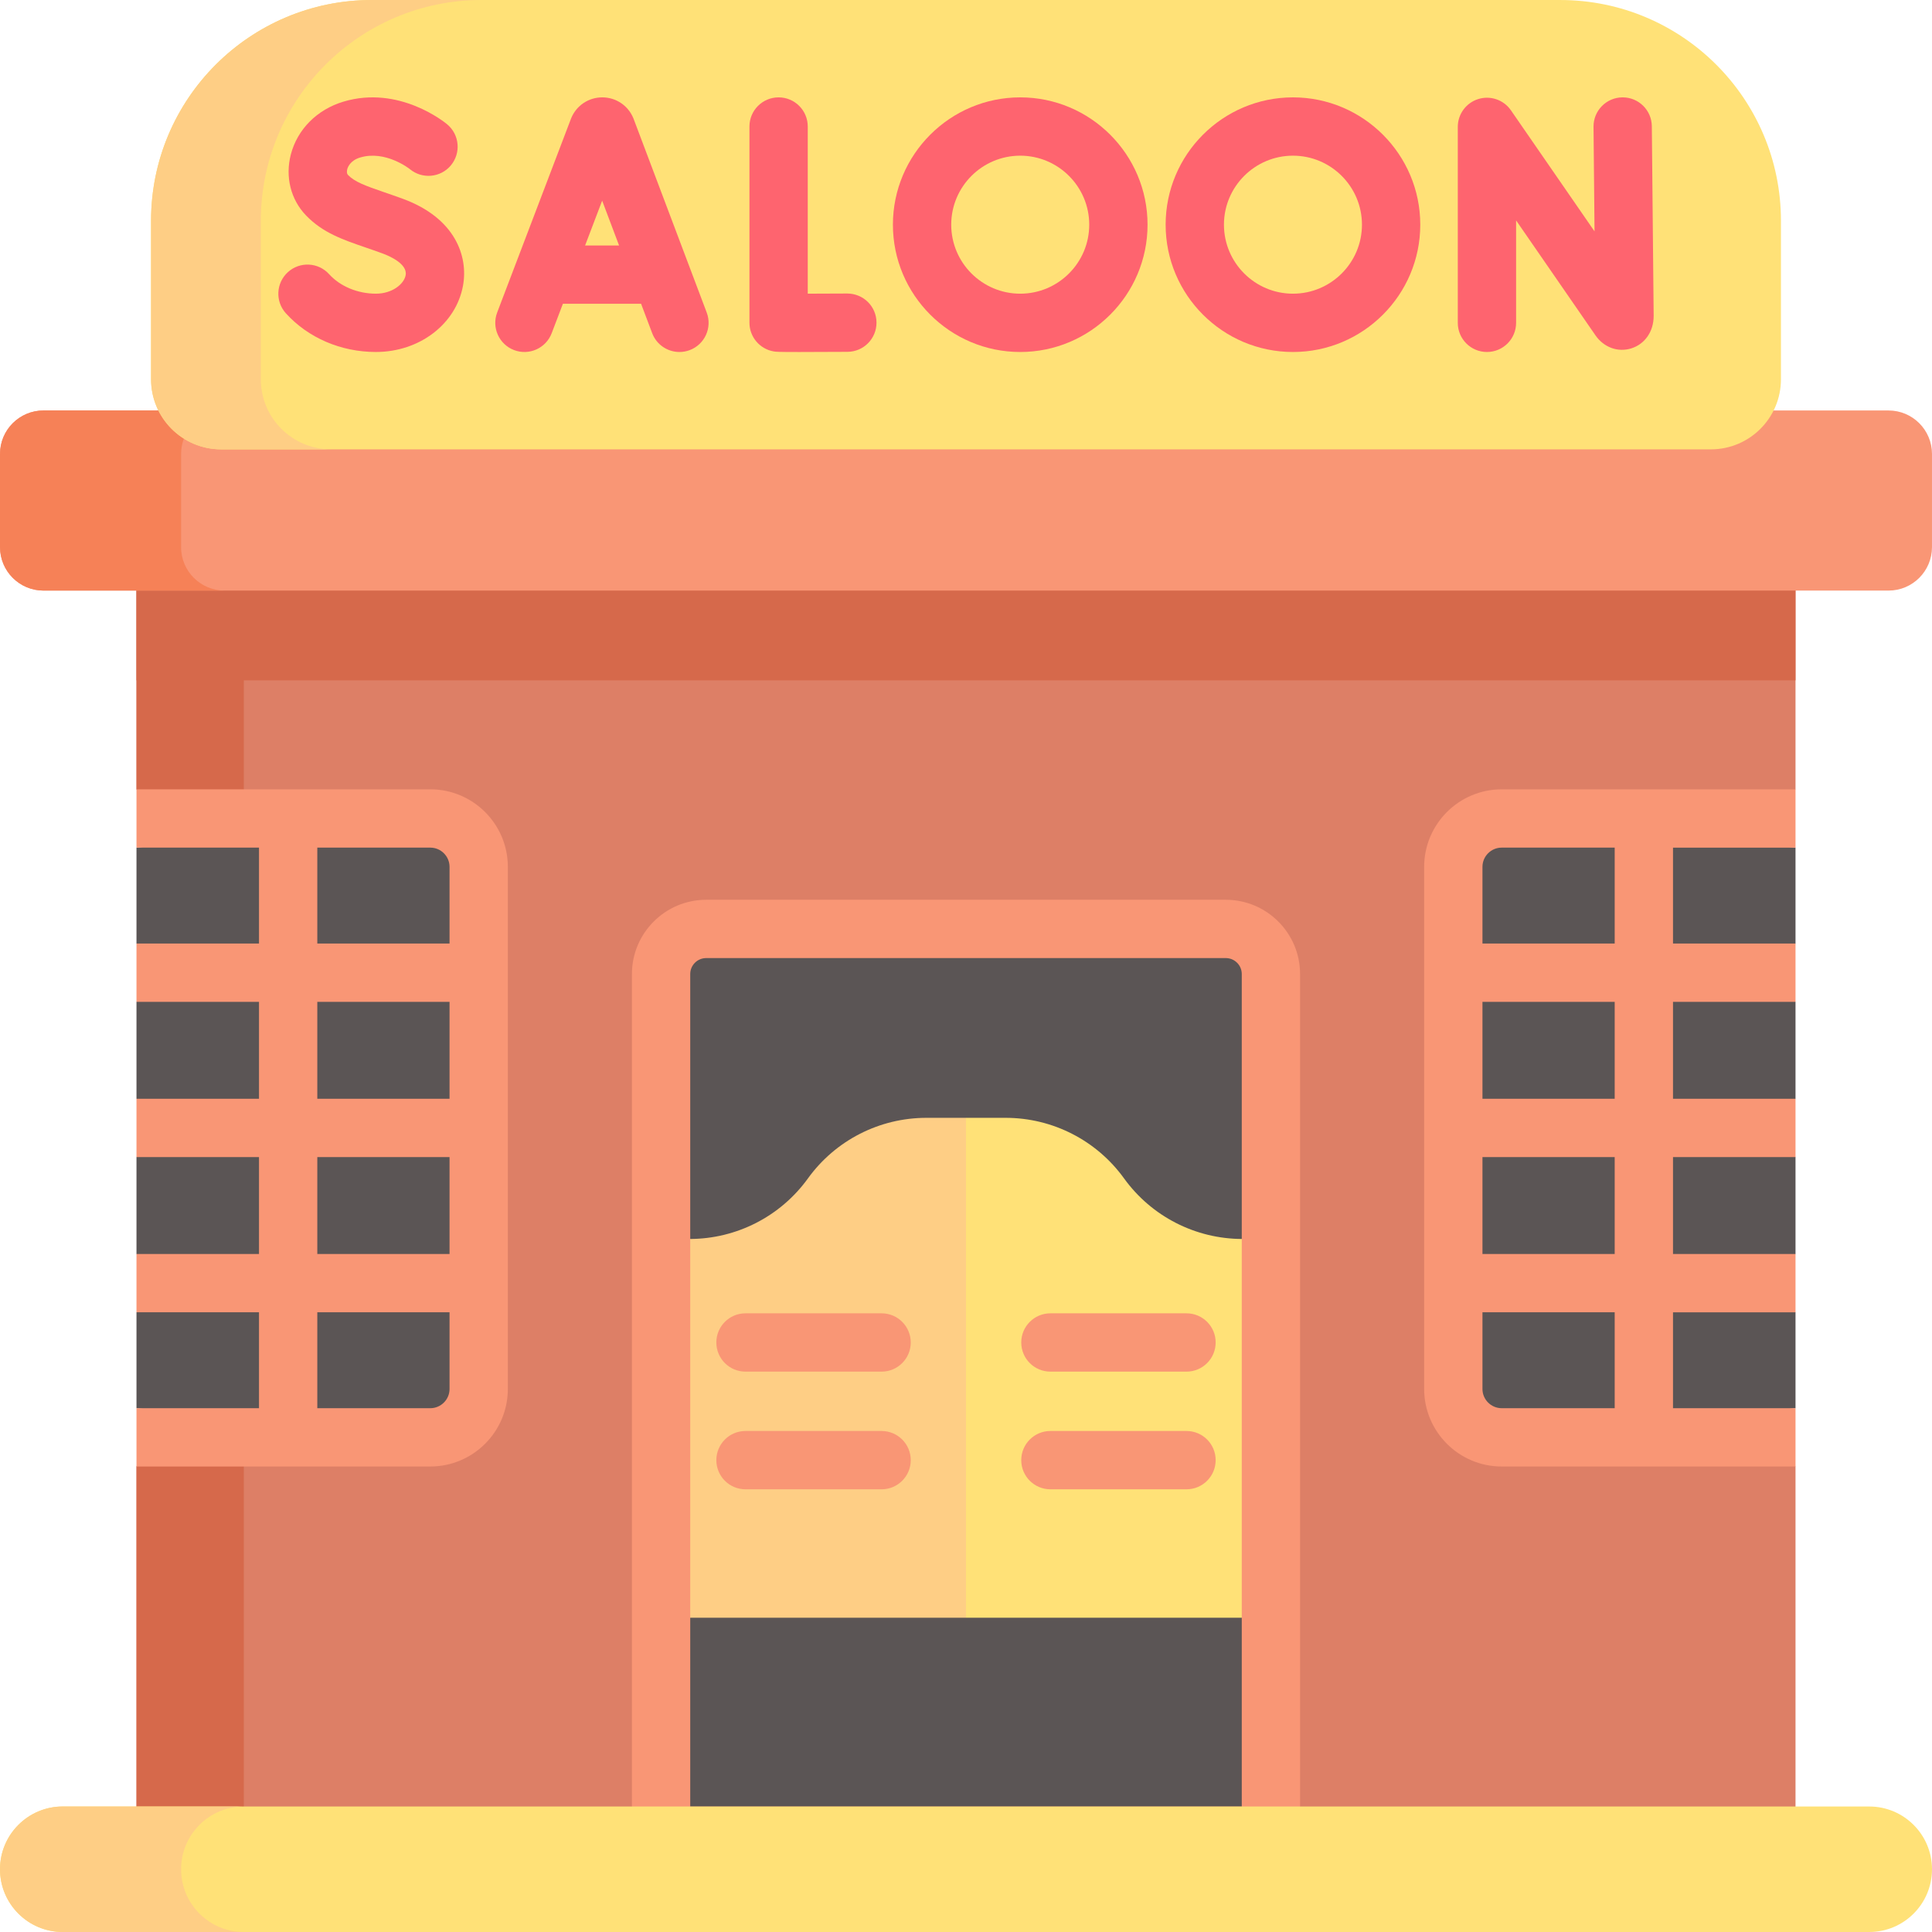
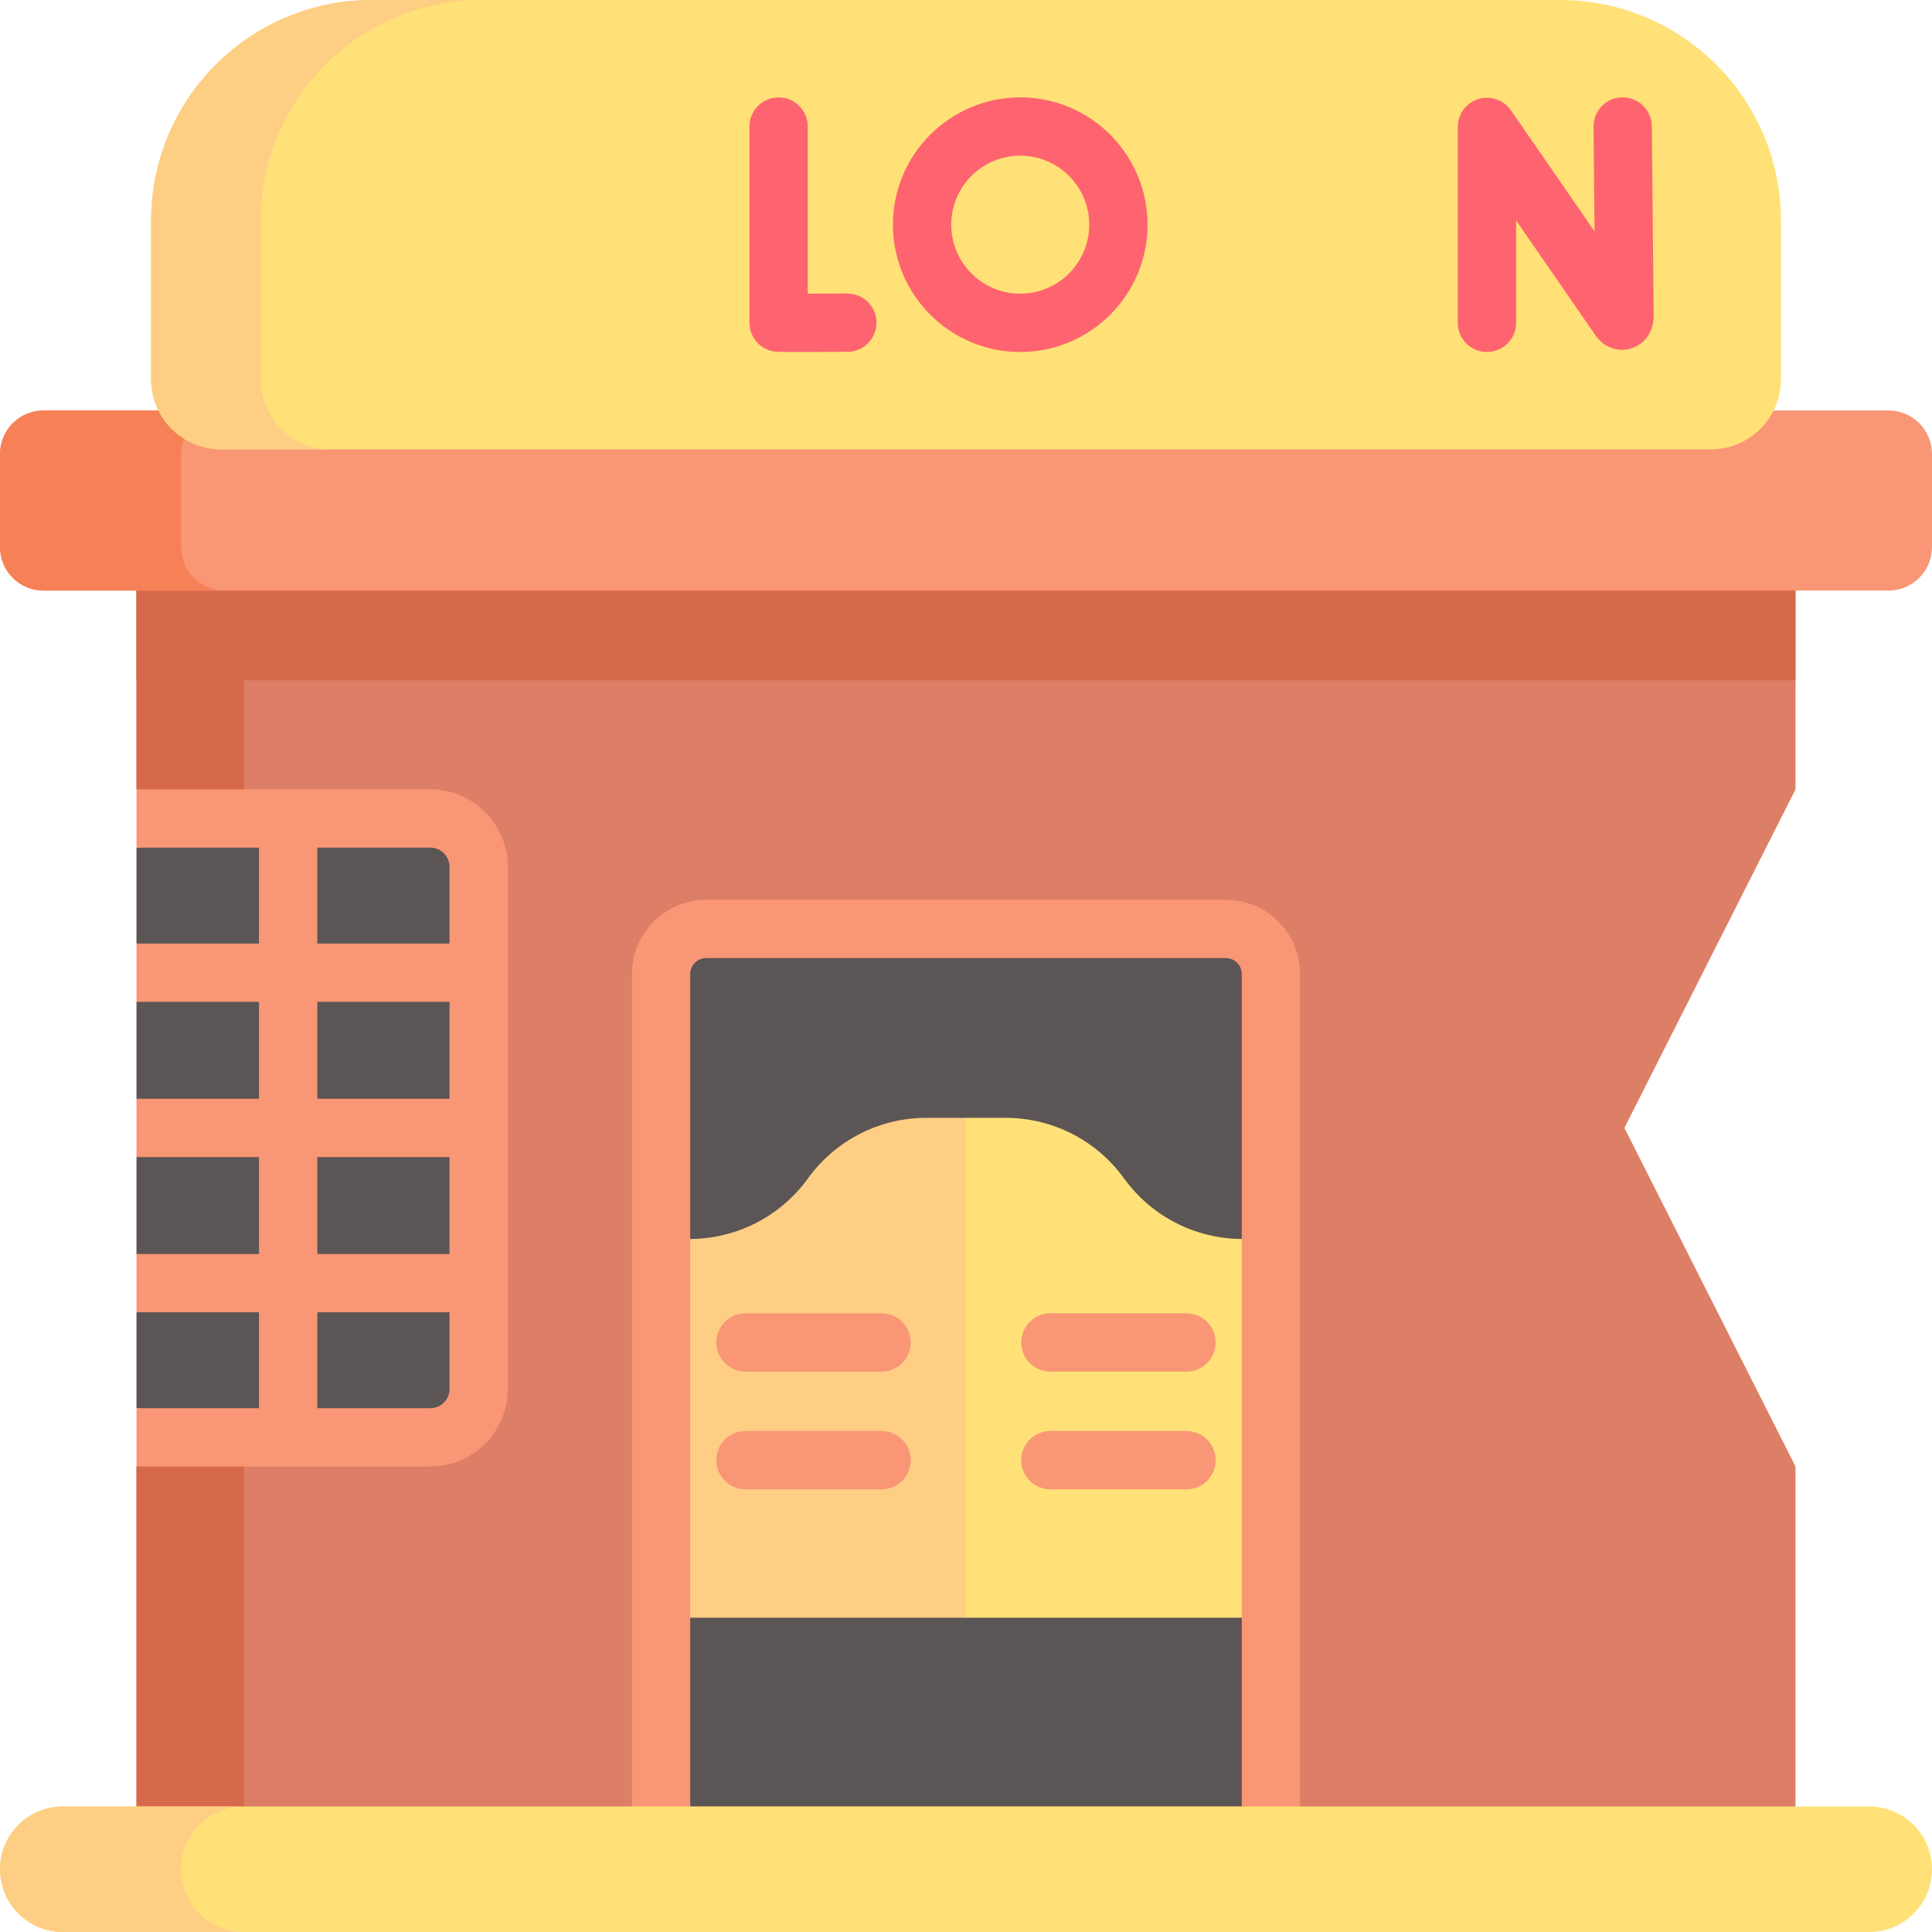
<svg xmlns="http://www.w3.org/2000/svg" id="Capa_1" enable-background="new 0 0 512 512" height="512" viewBox="0 0 512 512" width="512">
  <g>
    <path d="m475.83 146.179h-439.66v62.999l62.209 79.283-62.209 100.179v100.429h439.66v-100.429l-45.344-89.731 45.344-89.731z" fill="#dd7f66" />
    <path d="m36.17 146.179h439.66v34.122h-439.66z" fill="#d6694b" />
    <path d="m64.616 146.179h-28.446v62.999l41.929 65.784-41.929 113.678v100.429h28.446z" fill="#d6694b" />
    <path d="m500.481 108.781h-488.96c-6.361 0-11.517 5.157-11.517 11.517v24.697c0 6.361 5.157 11.517 11.517 11.517h488.96c6.361 0 11.517-5.157 11.517-11.517v-24.697c0-6.36-5.156-11.517-11.517-11.517z" fill="#f99675" />
    <path d="m59.506 156.509h-47.985c-6.356 0-11.517-5.151-11.517-11.517v-24.693c0-6.366 5.161-11.517 11.517-11.517h47.986c-6.356 0-11.517 5.151-11.517 11.517v24.693c-.001 6.366 5.16 11.517 11.516 11.517z" fill="#f68157" />
    <g fill="#5b5555">
      <path d="m324.848 246.174h-137.696c-6.602 0-11.955 5.352-11.955 11.955v220.607h161.607v-220.607c-.001-6.603-5.353-11.955-11.956-11.955z" />
-       <path d="m397.966 380.914 77.863-7.726v-25.418l-7.499-6.952 7.499-8.5v-25.682l-7.499-7.726 7.499-7.726v-25.682l-7.499-7.07 7.499-8.382v-25.417l-77.863-7.726c-7.083 0-12.825 5.742-12.825 12.825v138.359c0 7.081 5.742 12.823 12.825 12.823z" />
      <path d="m36.17 373.187 77.863 7.726c7.083 0 12.825-5.742 12.825-12.825v-138.358c0-7.083-5.742-12.825-12.825-12.825l-77.863 7.726v25.417l10.396 5.952-10.396 9.501v25.682l13.305 7.726-13.305 7.726v25.682l11.559 10.914-11.559 4.539z" />
    </g>
    <path d="m413.459.003h-314.918c-32.315 0-58.511 26.196-58.511 58.511v41.995c0 10.258 8.316 18.574 18.574 18.574h394.791c10.258 0 18.574-8.316 18.574-18.574v-41.995c0-32.315-26.196-58.511-58.51-58.511z" fill="#ffe177" />
    <path d="m87.697 119.078h-29.092c-10.26 0-18.574-8.314-18.574-18.574v-41.99c0-32.317 26.197-58.514 58.514-58.514h29.082c-32.307 0-58.504 26.197-58.504 58.514v41.99c0 10.26 8.313 18.574 18.574 18.574z" fill="#fece85" />
    <g fill="#fe646f">
-       <path d="m167.925 31.532c-.026-.072-.054-.143-.083-.213-1.38-3.352-4.612-5.516-8.235-5.516-.003 0-.006 0-.009 0-3.628.004-6.859 2.175-8.233 5.532-.024.059-.047.117-.069.177l-19.536 51.294c-1.519 3.988.483 8.452 4.47 9.97s8.452-.482 9.971-4.47l2.97-7.798h20.723l2.935 7.776c1.167 3.094 4.108 5.001 7.229 5 .906 0 1.829-.161 2.727-.499 3.992-1.507 6.007-5.965 4.5-9.957zm-12.87 33.523 4.523-11.877 4.482 11.877z" />
      <path d="m437.752 33.455c-.041-4.242-3.492-7.652-7.724-7.652-.026 0-.051 0-.076 0-4.268.041-7.693 3.534-7.652 7.801l.269 27.714-22.155-32.082c-1.922-2.783-5.427-3.992-8.658-2.986-3.227 1.006-5.427 3.995-5.427 7.376v51.929c0 4.267 3.459 7.726 7.726 7.726s7.726-3.459 7.726-7.726v-27.143l21.029 30.452c2.222 3.21 5.946 4.569 9.492 3.463 3.606-1.126 5.936-4.472 5.936-8.599z" />
      <path d="m224.513 77.786c-3.559.02-7.312.035-10.449.041v-44.297c0-4.267-3.459-7.726-7.726-7.726s-7.726 3.459-7.726 7.726v51.983c0 3.763 2.71 6.979 6.419 7.615.558.096.928.16 6.719.16 2.802 0 6.874-.015 12.849-.049 4.267-.024 7.707-3.502 7.683-7.769-.023-4.268-3.471-7.682-7.769-7.684z" />
      <path d="m270.371 25.804c-18.603 0-33.739 15.135-33.739 33.739s15.136 33.739 33.739 33.739c18.605 0 33.74-15.135 33.74-33.739s-15.135-33.739-33.74-33.739zm0 52.026c-10.083 0-18.287-8.203-18.287-18.287s8.203-18.287 18.287-18.287 18.288 8.203 18.288 18.287-8.204 18.287-18.288 18.287z" />
-       <path d="m342.646 25.804c-18.605 0-33.74 15.135-33.74 33.739s15.136 33.739 33.74 33.739c18.603 0 33.739-15.135 33.739-33.739s-15.135-33.739-33.739-33.739zm0 52.026c-10.083 0-18.288-8.203-18.288-18.287s8.204-18.287 18.288-18.287 18.287 8.203 18.287 18.287-8.203 18.287-18.287 18.287z" />
-       <path d="m106.81 52.704c-1.753-.646-3.389-1.209-4.922-1.735-5.132-1.763-7.892-2.768-9.665-4.603-.435-.449-.259-1.287-.194-1.534.137-.525.787-2.298 3.408-3.088 6.659-2.005 12.967 2.908 13.193 3.088 3.265 2.701 8.105 2.268 10.838-.983 2.745-3.267 2.324-8.14-.943-10.886-.512-.43-12.703-10.485-27.545-6.015-6.972 2.1-12.17 7.328-13.905 13.986-1.541 5.915-.032 11.959 4.035 16.169 4.436 4.59 9.682 6.392 15.757 8.479 1.43.491 2.959 1.016 4.594 1.619 1.554.573 6.583 2.68 6.041 5.721-.422 2.36-3.556 4.907-7.885 4.907-4.832 0-9.469-1.934-12.404-5.174-2.867-3.163-7.752-3.401-10.913-.537-3.162 2.865-3.402 7.751-.537 10.913 5.903 6.514 14.597 10.25 23.855 10.25 11.558 0 21.271-7.42 23.096-17.644 1.382-7.74-2.069-17.83-15.904-22.933z" />
    </g>
    <g>
      <path d="m256 296.237h-10.507c-12.431 0-24.105 5.972-31.379 16.052-7.274 10.08-18.948 16.052-31.379 16.052h-7.538v100.372h80.803l8.138-72.944z" fill="#fece85" />
      <path d="m256 296.237h10.507c12.431 0 24.105 5.972 31.379 16.052 7.274 10.08 18.948 16.052 31.379 16.052h7.538v100.372h-80.803z" fill="#ffe177" />
      <g fill="#f99675">
        <g>
          <path d="m314.436 363.496h-36.068c-4.268 0-7.726-3.459-7.726-7.726s3.459-7.726 7.726-7.726h36.068c4.268 0 7.726 3.459 7.726 7.726.001 4.266-3.458 7.726-7.726 7.726z" />
          <path d="m314.436 394.679h-36.068c-4.268 0-7.726-3.459-7.726-7.726s3.459-7.726 7.726-7.726h36.068c4.268 0 7.726 3.459 7.726 7.726.001 4.267-3.458 7.726-7.726 7.726z" />
        </g>
        <g>
          <path d="m233.632 363.496h-36.068c-4.268 0-7.726-3.459-7.726-7.726s3.459-7.726 7.726-7.726h36.068c4.268 0 7.726 3.459 7.726 7.726 0 4.266-3.458 7.726-7.726 7.726z" />
          <path d="m233.632 394.679h-36.068c-4.268 0-7.726-3.459-7.726-7.726s3.459-7.726 7.726-7.726h36.068c4.268 0 7.726 3.459 7.726 7.726s-3.458 7.726-7.726 7.726z" />
        </g>
      </g>
    </g>
    <g fill="#f99675">
-       <path d="m475.83 224.631v-15.453h-77.863c-11.333 0-20.552 9.219-20.552 20.552v138.359c0 11.332 9.219 20.551 20.552 20.551h77.863v-15.453h-32.467v-25.417h32.467v-15.453h-32.467v-25.682h32.467v-15.453h-32.467v-25.682h32.467v-15.453h-32.467v-25.417h32.467zm-47.92 148.556h-29.943c-2.812 0-5.1-2.287-5.1-5.099v-20.318h35.043zm0-40.869h-35.043v-25.682h35.043zm0-41.135h-35.043v-25.682h35.043zm0-41.135h-35.043v-20.318c0-2.812 2.288-5.099 5.1-5.099h29.943z" />
      <path d="m114.033 209.178h-77.863v15.453h32.467v25.417h-32.467v15.453h32.467v25.682h-32.467v15.453h32.467v25.682h-32.467v15.453h32.467v25.417h-32.467v15.453h77.863c11.333 0 20.552-9.219 20.552-20.551v-138.36c0-11.332-9.219-20.552-20.552-20.552zm-29.943 15.453h29.943c2.812 0 5.1 2.287 5.1 5.099v20.318h-35.043zm0 40.87h35.043v25.682h-35.043zm0 41.134h35.043v25.682h-35.043zm29.943 66.552h-29.943v-25.417h35.043v20.318c0 2.812-2.288 5.099-5.1 5.099z" />
    </g>
    <path d="m336.807 486.462c-4.268 0-7.726-3.459-7.726-7.726v-220.612c0-2.329-1.899-4.224-4.234-4.224h-137.694c-2.335 0-4.234 1.895-4.234 4.224v220.612c0 4.267-3.459 7.726-7.726 7.726s-7.726-3.459-7.726-7.726v-220.612c0-10.85 8.832-19.676 19.687-19.676h137.693c10.855 0 19.687 8.827 19.687 19.676v220.612c0 4.267-3.459 7.726-7.727 7.726z" fill="#f99675" />
    <path d="m495.37 478.743h-478.74c-9.184 0-16.629 7.445-16.629 16.629.001 9.183 7.446 16.628 16.629 16.628h478.74c9.184 0 16.629-7.445 16.629-16.629-.001-9.183-7.446-16.628-16.629-16.628z" fill="#ffe177" />
    <path d="m52.862 507.127c3.008 3.008 7.16 4.873 11.754 4.873h-47.986c-4.595 0-8.746-1.865-11.754-4.873s-4.873-7.17-4.873-11.765c0-9.179 7.448-16.627 16.627-16.627h47.985c-9.179 0-16.627 7.448-16.627 16.627.001 4.595 1.865 8.757 4.874 11.765z" fill="#fece85" />
  </g>
</svg>